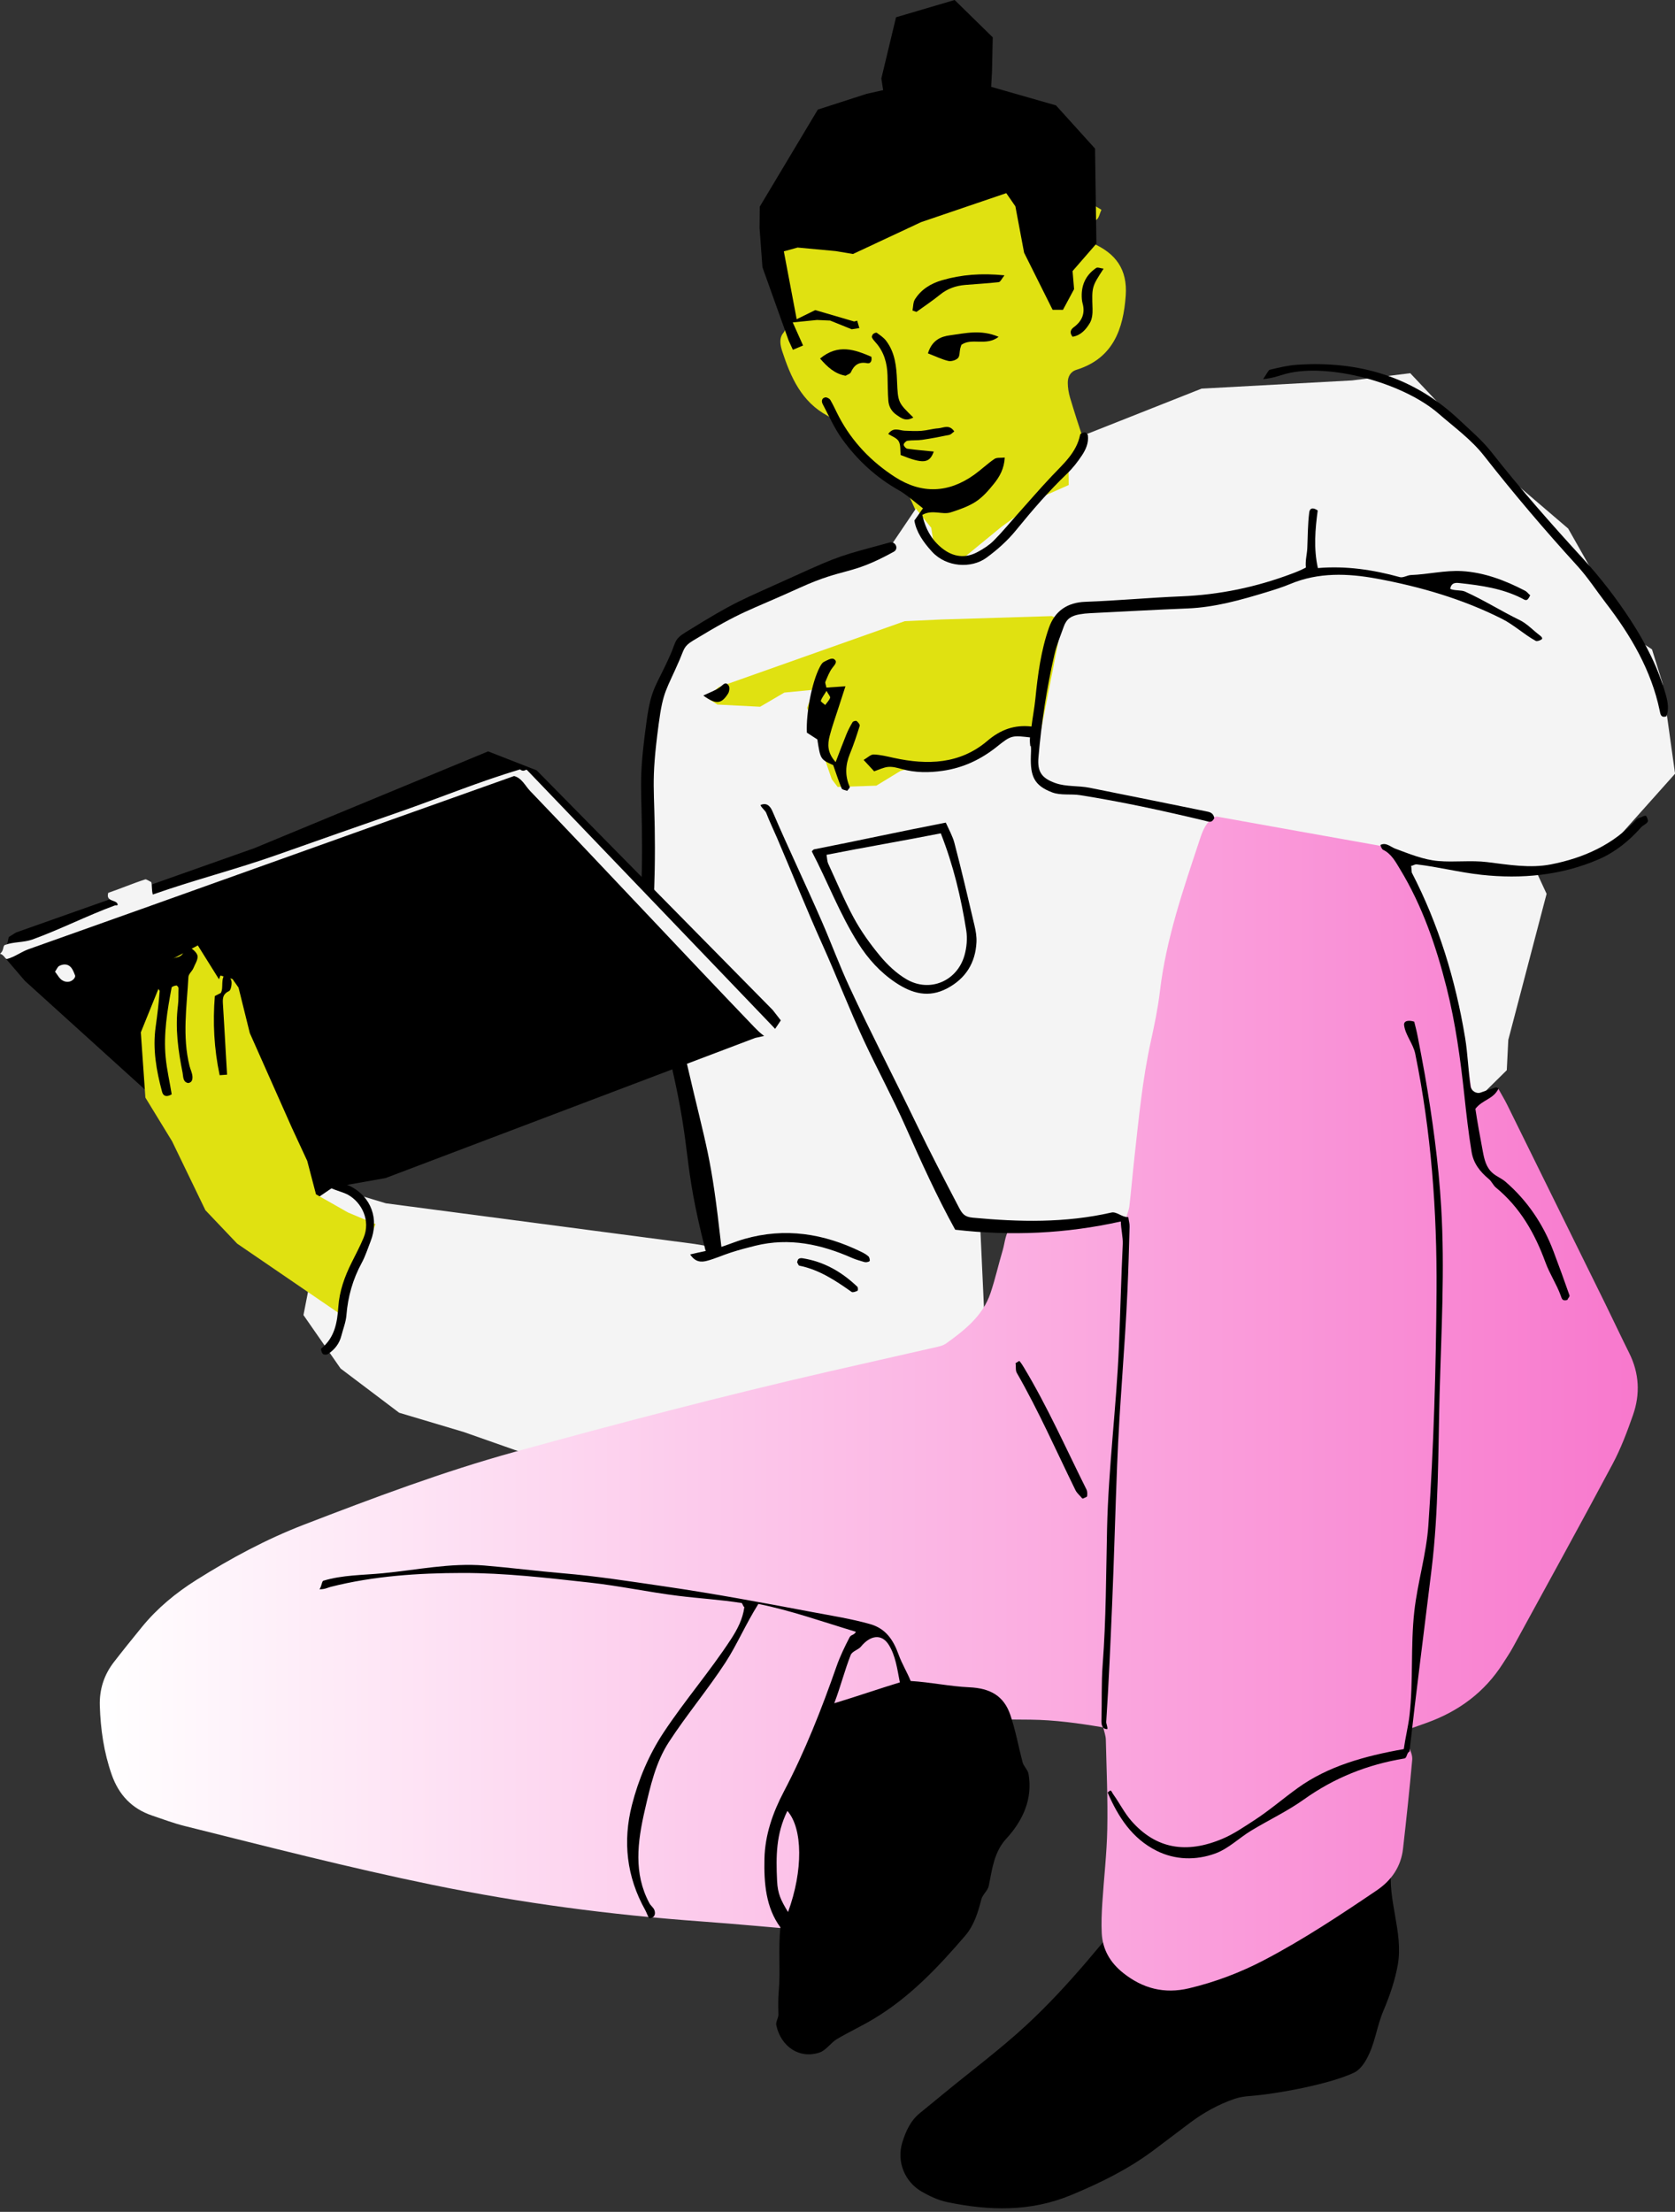
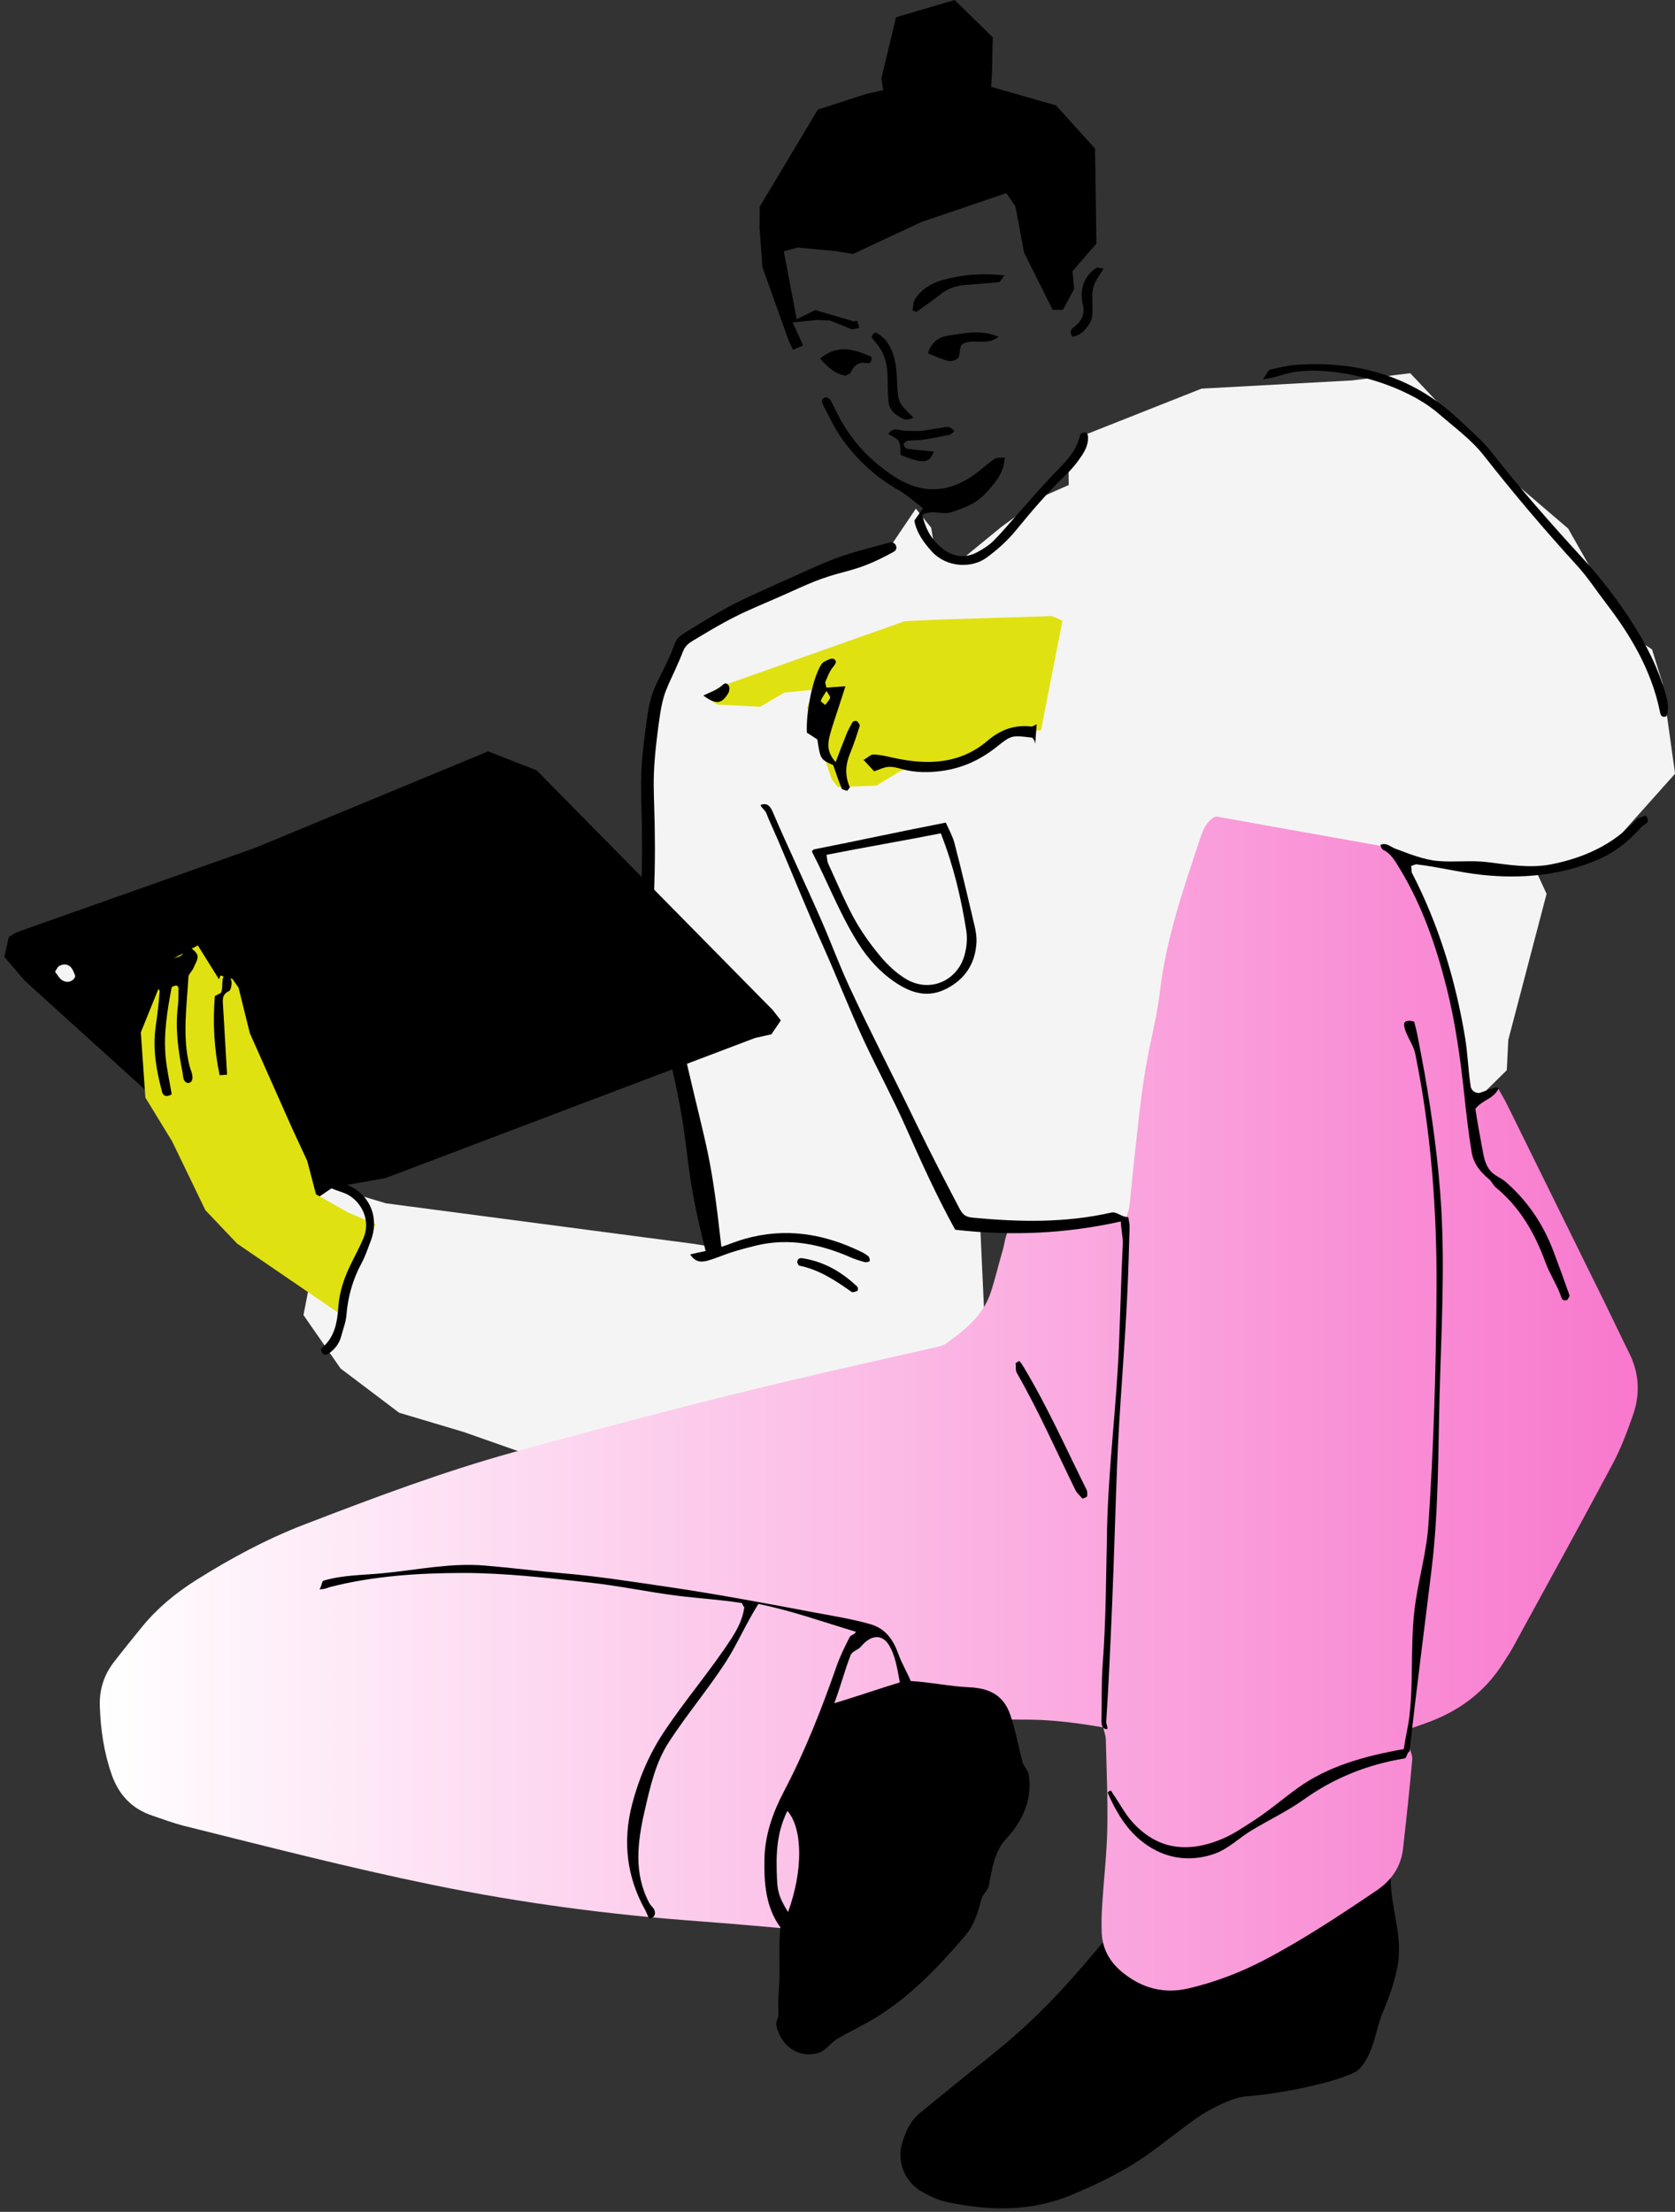
<svg xmlns="http://www.w3.org/2000/svg" xmlns:xlink="http://www.w3.org/1999/xlink" fill="#000000" height="500.8" preserveAspectRatio="xMidYMid meet" version="1" viewBox="0.0 0.0 379.3 500.8" width="379.3" zoomAndPan="magnify">
  <rect x="0.0" y="0.0" width="379.3" height="500.8" fill="#333333" stroke="none" />
  <g>
    <g id="change1_2">
-       <path d="M246.2,54.194c0.49-0.698,1.208-1.279,1.117-1.674c-0.281-1.217-0.23-2.029,0.978-2.771 c0.556-0.342,0.699-1.353,1.119-2.253c-0.965-0.629-1.986-1.055-2.651-1.799c-0.612-0.684-0.833-1.715-1.24-2.586 c-2.814-6.025-6.414-11.449-11.524-15.833c-4.727-4.055-10.391-5.523-16.316-6.506c-8.23-1.366-16.021,0.226-23.426,3.678 c-13.406,6.25-21.168,20.42-19.247,35.125c0.538,4.117,1.737,8.148,2.651,12.214c0.28,1.243,0.7,2.377-0.304,3.618 c-0.989,1.222-0.651,2.813-0.206,4.173c1.923,5.877,4.376,11.398,10.233,14.552c0.795,0.428,1.525,1.217,1.972,2.014 c2.999,5.35,7.484,9.18,12.578,12.359c1.977,1.234,3.506,2.718,4.433,4.883c1.008,2.356,2.188,4.638,3.246,6.973 c1.47,3.246,3.675,5.606,7.313,6.36c0.621,0.129,1.221,0.39,1.809,0.641c6.643,2.832,12.592,1.192,18.047-2.957 c4.345-3.305,7.416-7.68,8.803-12.92c1.021-3.857,1.095-7.909-0.217-11.842c-1.066-3.196-2.1-6.403-3.062-9.631 c-0.317-1.062-0.496-2.203-0.508-3.31c-0.015-1.366,0.558-2.538,1.985-2.982c8.284-2.578,10.602-9.202,11.136-16.809 c0.412-5.868-2.201-9.588-7.705-11.931C246.937,54.865,246.722,54.608,246.2,54.194z" fill="#e0e111" />
-     </g>
+       </g>
    <g id="change2_2">
      <path d="M314.557,419.935c-8.507,0.196-16.444,0.325-24.377,0.577c-7.953,0.253-15.885,0.328-23.901-1.521 c-2.93,2.667-4.725,6.287-7.216,9.348c-8.519,10.467-16.834,21.14-26.782,30.307c-5.841,5.382-12.238,10.16-18.385,15.208 c-1.869,1.535-3.737,3.072-5.614,4.598c-2.118,1.723-3.181,4.13-3.949,6.605c-1.338,4.313,0.49,8.93,4.421,11.178 c1.785,1.021,3.746,1.938,5.741,2.353c9.466,1.972,18.799,2.245,28.047-1.591c6.608-2.741,12.934-5.845,18.663-10.129 c2.772-2.073,5.521-4.179,8.292-6.254c3.071-2.3,6.404-4.14,10.027-5.397c1.11-0.385,2.322-0.562,3.501-0.651 c6.154-0.466,18.183-2.694,23.65-5.313c1.135-0.544,2.09-1.812,2.735-2.966c2.028-3.631,2.264-7.27,3.884-11.089 c1.41-3.324,2.613-6.83,3.238-10.374c1.291-7.319-2.416-14.713-1.449-22.086C315.187,421.954,314.791,421.103,314.557,419.935z" fill="#000000" />
    </g>
    <g id="change3_1">
      <path d="M245.787 98.402L241.971 106.345 242.011 109.814 236.371 112.316 226.872 119.204 218.052 126.428 211.827 125.517 210.871 119.49 207.396 115.17 201.789 123.469 180.6 132.05 156.119 144.245 153.196 148.895 147.664 163.677 147.424 191.906 147.706 222.219 153.765 240.434 157.677 261.168 161.684 282.594 159.302 281.983 157.261 281.646 87.393 272.449 80.111 270.254 74.296 267.464 71.2 271.101 72.453 278.664 68.719 297.753 77.122 309.847 90.388 319.865 104.994 324.223 126.391 331.74 175.07 344.226 191.179 348.065 217.625 327.539 222.856 296.96 222.007 278.466 227.386 278.989 237.39 277.348 268.005 274.914 300.926 267.381 329.014 254.34 341.207 242.307 341.547 235.46 350.223 202.374 347.532 196.561 351.719 196.157 362.292 194.24 379.315 175.177 376.45 154.619 374.092 147.031 368.522 143.336 355.105 119.67 341.771 108.269 319.344 84.496 306.165 86.135 272.088 87.991z" fill="#f4f4f4" />
    </g>
    <g id="change1_1">
      <path d="M184.245 156.17L182.766 160.277 188.35 176.422 189.689 178.181 198.443 177.882 203.863 174.579 205.399 174.118 217.634 173.061 223.459 168.08 233.708 165.498 235.727 165.339 240.59 140.538 238.183 139.493 213.215 140.259 204.869 140.646 162.764 155.554 162.005 156.241 159.498 157.617 162.448 159.526 172.133 160.018 177.612 156.809z" fill="#e0e111" />
    </g>
    <g id="change2_1">
      <path d="M75.363 268.85L87.304 266.732 170.991 235.007 174.685 234.186 176.815 231.034 174.987 228.688 121.521 174.418 110.535 170.123 57.605 192.035 3.637 211.126 1.988 212.149 0.988 216.655 5.649 222.096 60.338 271.609 63.186 271.976 69.608 272.766z" fill="#000000" />
    </g>
    <g id="change3_2">
      <path d="M186.943 193.337L189.721 192.083 192.356 192.1 191.526 189.697 183.351 171.254 181.439 167.431 179.117 165.993 177.579 166.894 178.055 170.108z" fill="#f4f4f4" />
    </g>
    <linearGradient gradientUnits="userSpaceOnUse" id="a" x1="22.593" x2="370.863" xlink:actuate="onLoad" xlink:show="other" xlink:type="simple" y1="317.793" y2="317.793">
      <stop offset="0" stop-color="#ffffff" />
      <stop offset="1" stop-color="#f878cd" />
    </linearGradient>
    <path d="M275.057,184.977c-1.939,1.058-2.695,3.066-3.343,5.023c-3.733,11.282-7.642,22.514-9.049,34.421 c-0.451,3.821-1.239,7.613-2.066,11.376c-1.902,8.655-2.728,17.454-3.707,26.234c-0.409,3.672-0.718,7.356-1.144,11.025 c-0.107,0.92-0.494,1.808-0.756,2.724c-8.682,1.861-17.393,1.161-25.884,1.739c-1.525,1.709-1.506,3.738-2.046,5.552 c-0.963,3.228-1.695,6.531-2.771,9.718c-1.736,5.145-5.821,8.354-10.013,11.372c-0.866,0.623-2.09,0.802-3.179,1.052 c-7.825,1.798-15.663,3.54-23.488,5.339c-23.796,5.471-47.406,11.659-70.945,18.143c-16.295,4.488-32.071,10.441-47.805,16.499 c-8.55,3.292-16.646,7.652-24.408,12.538c-4.634,2.917-8.858,6.398-12.344,10.68c-2.131,2.617-4.254,5.241-6.319,7.909 c-2.245,2.901-3.302,6.219-3.187,9.893c0.167,5.329,0.923,10.555,2.698,15.61c1.592,4.535,4.555,7.695,9.143,9.242 c2.434,0.821,4.848,1.738,7.334,2.358c18.699,4.664,37.365,9.478,56.249,13.354c20.022,4.109,40.246,6.77,60.632,8.252 c8.335,0.606,16.656,1.402,24.984,2.113c0.799,0.068,1.604,0.239,2.396,0.19c1.536-0.095,2.779-0.707,3.345-2.292 c0.648-1.814,1.409-3.591,1.989-5.426c3.679-11.65,7.111-23.361,8.724-35.522c0.23-1.735,0.676-3.441,1.081-5.451 c1.151-0.08,2.232-0.308,3.281-0.204c9.617,0.946,19.263,0.811,28.907,0.917c5.453,0.06,10.86,0.801,16.457,1.751 c0.216,0.971,0.569,1.863,0.591,2.763c0.166,6.748,0.461,13.501,0.329,20.245c-0.109,5.611-0.776,11.21-1.13,16.818 c-0.142,2.241-0.237,4.499-0.127,6.737c0.183,3.743,1.916,6.699,4.859,9.041c4.441,3.534,9.334,4.793,14.903,3.47 c5.976-1.42,11.664-3.581,17.094-6.428c8.84-4.636,17.141-10.144,25.394-15.728c3.381-2.287,5.514-5.381,5.978-9.464 c0.761-6.703,1.478-13.412,2.082-20.13c0.092-1.018-0.447-2.127-0.828-3.144c-0.478-1.275-0.558-2.472,0.306-3.862 c1.19-0.423,2.54-0.896,3.886-1.382c7.174-2.595,13.019-6.897,17.155-13.384c0.777-1.219,1.594-2.419,2.287-3.686 c7.551-13.816,15.154-27.605,22.565-41.496c1.879-3.522,3.303-7.319,4.625-11.098c1.657-4.735,1.418-9.467-0.865-14.037 c-1.866-3.737-3.632-7.524-5.476-11.272c-7.377-14.989-14.762-29.973-22.16-44.952c-0.628-1.272-1.375-2.485-2.146-3.867 c-1.81,0.746-3.39,1.398-5.291,2.182c-0.3-0.918-0.643-1.607-0.743-2.329c-1.963-14.225-5.503-28.04-10.796-41.392 c-1.547-3.902-3.752-7.451-6.229-10.834c-0.887-1.211-1.924-2.084-3.476-2.359c-12.332-2.188-24.658-4.413-36.988-6.62 C275.472,184.872,275.306,184.939,275.057,184.977z" fill="url(#a)" />
    <g id="change1_3">
      <path d="M44.795 214.051L38.491 217.428 31.888 233.743 32.924 248.515 38.969 258.401 46.515 274.012 53.707 281.578 76.998 297.502 85.049 277.149 78.792 274.519 71.557 270.409 69.572 262.841 66.088 255.325 56.566 233.894 54.016 223.608 52.65 221.668 49.917 220.871 49.59 221.726z" fill="#e0e111" />
    </g>
    <g>
      <g id="change2_7">
        <path d="M164.305,376.369c-4.025,6.187-8.82,11.874-12.844,18.062c-2.991,4.599-4.197,10-5.436,15.367 c-1.668,7.229-2.599,14.387,1.035,21.128c0.304,0.564,0.914,0.96,1.131,1.56c0.337,0.932-0.01,1.774-1.16,1.848 c-0.354-0.461-0.607-1.303-0.914-1.85c-4.236-7.565-5.119-15.564-3.013-23.813c1.486-5.817,3.863-11.414,7.155-16.396 c4.777-7.228,10.494-13.837,15.236-21.088c1.459-2.23,2.692-4.579,3.057-7.294c-0.388-0.307-0.388-0.91-0.653-0.952 c-4.75-0.758-9.571-1.031-14.342-1.625c-6.685-0.832-13.302-2.258-19.999-2.997c-9.582-1.057-19.243-2.192-28.885-2.176 c-9.961,0.017-20.061,0.678-29.788,3.146c-0.727,0.184-1.216,0.55-2.539,0.55c0.563-0.831,0.5-1.822,0.901-1.944 c4.308-1.308,8.896-1.253,13.37-1.68c7.67-0.731,15.341-2.394,23.074-1.758c5.92,0.487,11.816,1.256,17.735,1.753 c7.675,0.645,15.279,1.844,22.89,2.951c11.254,1.637,22.416,3.713,33.592,5.828c4.382,0.829,8.796,1.512,13.104,2.725 c3.522,0.992,5.266,3.524,6.485,6.932c0.744,2.079,2.002,4.109,2.719,5.956c4.6,0.281,8.94,1.232,13.257,1.423 c4.769,0.211,7.846,1.935,9.323,6.281c1.182,3.478,1.829,7.125,2.763,10.685c0.243,0.926,1.194,1.731,1.358,2.68 c0.957,5.563-1.232,10.497-5.056,14.65c-2.741,2.977-3.187,6.817-3.95,10.644c-0.219,1.1-1.408,1.99-1.687,3.075 c-0.767,2.988-1.646,5.884-3.659,8.232c-6.087,7.096-12.517,13.896-20.609,18.763c-2.748,1.653-5.67,3.013-8.433,4.639 c-1.377,0.81-2.447,2.554-3.952,3.05c-4.631,1.527-8.754-1.412-9.778-6.177c-0.168-0.781,0.499-1.638,0.479-2.438 c-0.044-1.765-0.087-3.468,0.071-5.219c0.43-4.774-0.155-9.462,0.382-14.507c-3.302-4.466-3.743-10.003-3.616-15.55 c0.123-5.398,1.89-10.43,4.41-15.227c4.777-9.093,8.519-18.614,11.912-28.314c0.782-2.236,1.857-4.463,2.96-6.585 c0.338-0.651,0.982-0.41,1.43-1.241c-7.533-2.272-14.903-4.89-22.089-6.31C168.883,367.68,166.835,372.481,164.305,376.369z M203.769,380.916c-0.607-3.133-0.976-6.019-2.485-8.467c-1.675-2.718-4.308-2.109-6.319,0.363 c-0.596,0.733-1.984,1.036-2.331,1.913c-1.336,3.372-2.235,6.997-3.718,10.918C194.433,383.966,199.028,382.358,203.769,380.916z M175.971,425.891c0.137,2.895,0.884,4.407,2.478,7.025c3.442-9.373,3.349-18.962-0.151-22.899 C175.723,415.274,175.704,420.257,175.971,425.891z" fill="#000000" />
      </g>
      <g id="change2_8">
        <path d="M193.168 57.505L208.584 50.293 227.869 43.732 229.93 46.71 231.905 57.215 238.361 70.141 240.705 70.153 243.223 65.464 242.882 61.375 248.279 55.162 247.969 33.642 239.123 23.859 224.448 19.661 224.639 16.09 224.806 8.456 216.174 0 202.902 3.912 199.577 17.775 199.992 20.409 196.249 21.242 185.19 24.816 172.045 46.786 172 51.635 172.653 60.502 178.595 77.124 179.548 79.198 181.851 78.223 179.514 72.998 185.004 72.448 187.983 72.579 192.862 74.552 194.602 74.283 194.107 72.605 193.43 72.794 184.61 70.209 180.408 72.278 177.497 56.912 180.622 56.047 189.262 56.854z" fill="#000000" />
      </g>
      <g id="change2_9">
-         <path d="M233.553,164.728c0.231-2.08,0.682-4.288,0.905-6.513c0.545-5.442,1.259-10.919,3.083-16.108 c1.318-3.75,4.156-5.706,8.222-5.849c7.223-0.254,14.429-0.94,21.652-1.233c8.721-0.354,17.019-2.072,25.193-5.16 c1.144-0.432,1.984-0.773,3.099-1.359c-0.152-1.696,0.259-2.949,0.324-4.369c0.125-2.715,0.095-5.443,0.447-8.138 c0.125-0.956,0.804-1.187,1.915-0.423c-0.555,4.146-0.96,8.574,0.04,13.043c6.341-0.539,12.47,0.369,18.564,2.052 c0.725,0.201,1.716-0.446,2.505-0.475c3.845-0.14,7.729-1.109,11.554-0.889c4.975,0.287,9.709,2.068,14.193,4.396 c0.648,0.336,0.721,0.653,1.259,1.064c-0.705,1.63-1.151,1.075-1.953,0.671c-4.372-2.205-9.084-2.872-13.89-3.406 c-0.786-0.088-2.008-0.287-2.266,1.301c0.986,0.445,2.494,0.222,3.358,0.611c4.232,1.908,8.189,4.416,12.361,6.448 c1.702,0.829,2.992,2.284,4.52,3.43c0.258,0.194,0.725,0.573,0.538,0.856c-0.166,0.253-1.108,0.596-1.417,0.425 c-2.655-1.463-4.941-3.629-7.644-4.992c-8.933-4.503-18.505-7.279-28.33-9.098c-6.594-1.221-13.231-1.452-19.546,1.183 c-1.768,0.738-3.572,1.308-5.406,1.867c-5.868,1.787-11.757,3.449-17.879,3.696c-7.385,0.298-14.76,0.714-22.142,1.078 c-0.801,0.04-1.542,0.112-2.33,0.253c-1.866,0.334-2.948,0.97-3.597,2.789c-0.752,2.11-1.612,4.156-2.114,6.332 c-1.778,7.697-2.945,15.46-3.614,23.297c-0.274,3.217,0.709,4.698,3.89,5.811c2.404,0.841,5.159,0.541,7.666,1.039 c8.803,1.749,17.595,3.554,26.391,5.336c0.761,0.154,1.657,0.29,1.876,1.532c-0.58,1.157-1.123,0.842-2.14,0.599 c-9.359-2.239-18.782-4.295-28.288-5.796c-2.042-0.322-4.356,0.111-6.293-0.623c-4.152-1.574-4.948-3.732-4.823-8.202 c0.021-0.76,0.089-1.534,0.003-2.287c0,0-0.131,0.019-0.131,0.019C233.048,166.862,233.372,166.791,233.553,164.728z" fill="#000000" />
-       </g>
+         </g>
      <g id="change2_10">
        <path d="M216.305,278.425c12.731,1.47,25.105,0.898,37.502-1.865c0.035,1.646,0.512,3.67,0.445,5.076 c-0.367,7.701-0.551,15.408-0.869,23.11c-0.57,13.802-2.384,27.567-2.69,41.376c-0.228,10.286-0.22,20.554-0.998,30.806 c-0.316,4.16-0.153,8.348-0.278,12.521c-0.025,0.831,0.039,2.07,1.317,2.046c0.176-0.318-0.257-1.21-0.232-1.61 c0.569-8.814,0.954-17.622,1.329-26.445c0.451-10.592,0.72-21.19,1.137-31.784c0.518-13.16,1.758-26.294,2.343-39.452 c0.214-4.815,0.35-9.628,0.482-14.445c0.021-0.774-0.158-1.135-0.29-2.184c-1.412,0.07-2.629-1.309-3.825-1.038 c-10.497,2.383-20.807,2.158-31.395,1.161c-1.891-0.178-2.39-0.881-3.17-2.374c-3.266-6.25-6.521-12.484-9.587-18.831 c-5.019-10.39-10.345-20.628-15.199-31.097c-2.224-4.797-4.051-9.763-6.158-14.612c-3.64-8.376-7.609-16.608-11.204-25.004 c-0.375-0.876-1.095-2.231-2.737-1.516c0.07,0.505,1.077,1.252,1.277,1.778c0.741,1.946,1.649,3.79,2.469,5.704 c3.471,8.104,6.729,16.286,10.349,24.324c3.224,7.16,6.026,14.51,9.352,21.625c3.054,6.534,6.504,12.895,9.429,19.487 C208.554,262.961,212.178,270.974,216.305,278.425z" fill="#000000" />
      </g>
      <g id="change2_11">
        <path d="M317.883,396.017c-8.906,1.58-17.119,3.861-23.964,8.777c-3.387,2.432-6.528,5.175-10.033,7.431 c-2.281,1.468-4.505,3.014-6.995,4.073c-8.312,3.536-15.163,2.264-20.677-4c-1.578-1.793-2.69-4.045-4.09-5.997 c-0.549-0.766-0.394-1.291-1.307-0.447c2.424,5.577,5.534,10.384,11.049,13.165c4.231,2.133,8.946,2.232,13.327,0.638 c2.988-1.088,5.367-3.493,8.084-5.144c3.969-2.413,8.204-4.394,11.99-7.093c6.865-4.892,14.342-7.886,22.76-9.283 c0.618-0.103,0.489-1.305,1.151-1.556c1.54-13.852,3.344-27.624,5.019-41.432c1.589-13.105,1.449-26.266,1.799-39.427 c0.376-14.131,1.202-28.247,0.361-42.381c-0.602-10.111-1.981-20.101-3.711-30.07c-0.493-2.843-1.063-5.67-1.595-8.506 c-0.233-1.243-0.523-2.309-0.801-3.442c-1.131-0.369-2.435-0.297-2.29,0.815c0.289,2.224,2.06,4.214,2.511,6.412 c3.626,17.698,4.953,35.727,4.831,53.763c-0.119,17.674-0.641,35.358-1.847,52.998c-0.449,6.562-2.457,12.978-3.185,19.52 c-0.871,7.818-0.196,15.811-1.094,23.627C318.922,390.674,318.236,393.477,317.883,396.017z" fill="#000000" />
      </g>
      <g id="change2_12">
        <path d="M320.715,195.695c4.935,0.574,9.796,1.832,14.735,2.371c9.082,0.991,18.166,0.15,26.628-3.532 c3.702-1.611,6.845-4.148,9.555-7.224c0.412-0.468,1.264-0.745,1.517-1.317c0.098-0.221-0.201-1.046-0.384-1.241 c-0.17-0.181-0.746,0.098-0.949,0.195c-0.415,0.199-0.96,0.263-1.275,0.608c-5.239,5.747-11.987,8.711-19.308,10.149 c-4.751,0.934-9.632,0.083-14.454-0.512c-3.657-0.451-7.416,0.07-11.087-0.244c-3.395-0.291-6.624-1.649-9.776-2.815 c-1.037-0.384-2.039-1.479-3.328-0.822c0.099,0.412,0.358,0.978,0.603,1.093c1.892,0.894,2.865,2.78,3.85,4.4 c5.053,8.31,8.192,17.501,10.55,26.867c2.002,7.953,3.116,16.108,3.996,24.254c0.464,4.302,0.946,8.599,1.648,12.872 c0.43,2.618,1.884,4.469,3.943,6.187c0.617,0.514,0.94,1.38,1.56,1.89c5.478,4.497,8.823,10.367,11.24,16.982 c0.935,2.558,2.494,4.887,3.429,7.444c0.291,0.796,0.345,1.34,1.524,1.03c0.065-0.366,0.59-0.707,0.467-1.063 c-1.155-3.327-2.373-6.637-3.612-9.933c-2.308-6.141-5.94-11.517-10.895-15.79c-0.852-0.734-1.968-1.16-2.826-1.887 c-1.531-1.297-1.942-3.104-2.296-5.019c-0.611-3.299-1.211-6.46-1.671-9.579c1.641-2.135,4.113-2.134,5.28-4.682 c-0.496-0.229-0.63-0.192-0.921-0.091c-1.051,0.363-2.11,0.686-3.153,1.081c-0.97,0.367-2.15-0.366-2.305-1.431 c-0.533-3.651-0.633-7.371-1.236-11.01c-2.161-13.033-5.967-25.573-12.067-37.358c-0.096-0.532-0.052-1-0.148-1.533 C319.968,196.016,320.291,195.714,320.715,195.695z" fill="#000000" />
      </g>
      <g id="change2_13">
        <path d="M208.851,116.576c2.346-1.297,4.508,0.054,6.44-0.568c1.96-0.631,3.981-1.321,5.684-2.432 c1.574-1.027,2.887-2.543,4.084-4.03c1.292-1.602,2.335-3.412,2.464-5.948c-0.91,0.102-1.797-0.054-2.331,0.309 c-1.586,1.078-2.984,2.429-4.544,3.551c-5.847,4.206-11.948,4.423-17.958,0.554c-5.331-3.432-9.676-7.921-12.678-13.589 c-0.675-1.274-1.248-2.604-1.972-3.848c-0.192-0.329-0.806-0.658-1.161-0.598c-0.833,0.141-0.89,0.923-0.589,1.495 c1.414,2.687,2.659,5.512,4.424,7.957c3.411,4.726,7.635,8.633,12.77,11.542c1.899,1.076,3.534,2.617,5.521,4.121 c-0.706,1.002-1.211,1.719-1.947,2.764c0.419,2.584,2.021,4.9,3.994,7.055c3.256,3.555,8.918,3.858,12.331,1.366 c2.44-1.782,4.771-3.863,6.673-6.199c3.658-4.493,7.418-8.86,11.606-12.87c1.265-1.212,2.369-2.636,3.339-4.1 c0.88-1.33,1.556-2.833,1.348-4.524c-0.031-0.249-0.318-0.58-0.557-0.659c-0.246-0.081-0.588,0.075-0.87,0.177 c-0.134,0.048-0.302,0.196-0.328,0.324c-0.811,4.045-3.789,6.577-6.432,9.377c-2.752,2.915-5.368,5.959-8.041,8.948 c-1.711,1.914-3.339,3.911-5.158,5.717c-1.005,0.997-2.266,1.786-3.518,2.476c-2.831,1.561-5.612,1.172-8.077-0.78 C211.051,122.329,209.588,119.879,208.851,116.576z" fill="#000000" />
      </g>
      <g id="change2_6">
        <path d="M159.73,283.001c-5.289-20.737-2.931-21.264-7.763-42.113c-2.181-9.41-4.676-8.823-5.927-18.402 c-1.977-15.137-0.64-15.302-0.651-30.567c-0.01-14.249-0.921-14.365,1.009-28.483c1.104-8.076,2.198-7.879,5.47-15.344 c1.18-2.692,0.806-3.339,3.304-4.888c11.832-7.334,12.084-7.008,24.754-12.776c10.403-4.736,10.49-4.598,21.521-7.595 c1.325-0.36,2.156,1.42,0.955,2.083c-9.982,5.513-10.951,3.455-21.333,8.174c-12.249,5.568-12.637,4.985-24.144,11.96 c-2.124,1.288-2.004,1.962-2.988,4.242c-3.052,7.069-3.767,7.02-4.782,14.653c-1.843,13.872-0.863,13.977-0.853,27.971 c0.011,15.037-1.17,15.162,0.782,30.072c1.244,9.501,4.136,8.793,6.295,18.129c4.833,20.898,5.584,20.871,7.977,42.187 C163.567,284.183,160.069,284.331,159.73,283.001z" fill="#000000" />
      </g>
      <g id="change2_14">
        <path d="M286.025,85.844c2.394-0.24,3.97-0.906,5.339-1.253c9.444-2.395,26.189,1.928,34.432,9.085 c3.528,3.063,7.374,5.838,10.253,9.511c6.742,8.6,13.796,16.895,21.154,24.963c2.375,2.604,4.301,5.602,6.452,8.398 c5.642,7.336,10.274,15.209,12.177,24.334c0.181,0.869,0.253,1.684,1.513,1.314c0.618-1.521,0.337-3.214-0.08-4.72 c-1.68-6.065-4.523-11.687-7.955-16.964c-3.243-4.987-6.867-9.694-10.89-14.08c-7.162-7.81-14.155-15.752-20.705-24.096 c-2.071-2.639-4.696-4.839-7.136-7.154c-10.408-9.875-22.848-13.549-36.939-12.587c-2.054,0.14-4.085,0.642-6.104,1.124 C287.233,83.791,286.84,84.68,286.025,85.844z" fill="#000000" />
      </g>
      <g id="change2_15">
        <path d="M216.126,190.858c1.627,6.195,3.075,12.435,4.543,18.67c0.29,1.23,0.515,2.537,0.451,3.812 c-0.234,4.676-2.447,8.22-6.636,10.44c-4.159,2.203-7.919,1.198-11.636-1.28c-3.551-2.367-6.302-5.427-8.544-8.987 c-4.177-6.634-6.936-13.965-10.47-20.738c0.292-0.403,0.471-0.467,0.586-0.489c9.701-1.886,19.364-4.029,29.753-6.033 C214.911,187.888,215.732,189.359,216.126,190.858z M187.55,195.552c1.886,4.059,3.596,8.219,5.722,12.151 c1.666,3.082,3.739,5.986,5.967,8.675c1.698,2.049,3.756,4.02,6.064,5.361c5.223,3.035,11.407,0.434,13.09-5.395 c0.519-1.799,0.701-3.879,0.41-5.703c-1.185-7.426-2.896-14.683-5.763-21.963c-8.591,1.7-17.134,3.134-25.877,4.864 C187.286,194.162,187.301,195.016,187.55,195.552z" fill="#000000" />
      </g>
      <g id="change2_16">
        <path d="M38.881,247.77c-0.432-2.743-1.105-5.565-1.37-8.404c-0.497-5.316,0.367-10.553,1.348-15.757 c0.043-0.23,0.699-0.445,1.084-0.483c0.169-0.017,0.497,0.428,0.488,0.645c-0.055,1.279,0.032,2.579-0.131,3.849 c-0.664,5.171,0.034,10.21,1.047,15.26c0.167,0.834,0.025,2.113,1.26,2.339c0.928-0.107,1.017-0.929,0.969-1.53 c-0.063-0.793-0.456-1.547-0.652-2.324c-1.684-6.693-0.626-13.457-0.257-20.169c0.038-0.691,0.874-1.333,1.154-2.043 c0.336-0.854,0.978-1.768,0.922-2.634c-0.042-0.65-0.835-1.412-1.423-1.792c-0.81-0.524-1.446,0.068-1.765,0.859 c-0.503,1.247-1.661,1.097-2.601,1.483c-0.988,0.406-1.938,1.658-2.278,2.777c-0.431,1.422-1.953,2.779-0.51,4.493 c-0.205,2.707-0.532,5.441-0.913,8.123c-0.717,5.05,0.156,9.968,1.465,14.803C36.99,248.264,37.824,248.407,38.881,247.77z" fill="#000000" />
      </g>
      <g id="change2_17">
-         <path d="M74.852,268.957c1.597,0.734,2.927,0.976,4.011,1.59c3.04,1.721,5.117,5.77,3.466,9.716 c-0.8,1.913-1.785,3.761-2.711,5.62c-1.584,3.18-2.751,6.423-3.004,9.995c-0.251,3.552-0.79,6.95-3.866,9.443 c-0.173,0.141,0.125,1.023,0.384,1.244c0.234,0.2,0.846,0.203,1.166-0.01c1.499-1,2.549-2.336,3.004-4.123 c0.393-1.543,1.017-3.068,1.144-4.648c0.338-4.212,1.44-8.122,3.461-11.844c0.839-1.545,1.367-3.249,2.01-4.88 c1.969-4.997,0.174-10.121-4.658-12.515c-0.847-0.42-1.829-0.624-2.758-0.743C76.129,267.755,75.622,268.371,74.852,268.957z" fill="#000000" />
+         <path d="M74.852,268.957c1.597,0.734,2.927,0.976,4.011,1.59c3.04,1.721,5.117,5.77,3.466,9.716 c-0.8,1.913-1.785,3.761-2.711,5.62c-1.584,3.18-2.751,6.423-3.004,9.995c-0.251,3.552-0.79,6.95-3.866,9.443 c-0.173,0.141,0.125,1.023,0.384,1.244c0.234,0.2,0.846,0.203,1.166-0.01c1.499-1,2.549-2.336,3.004-4.123 c0.393-1.543,1.017-3.068,1.144-4.648c0.338-4.212,1.44-8.122,3.461-11.844c0.839-1.545,1.367-3.249,2.01-4.88 c1.969-4.997,0.174-10.121-4.658-12.515c-0.847-0.42-1.829-0.624-2.758-0.743z" fill="#000000" />
      </g>
      <g id="change2_18">
        <path d="M156.285,284.021c1.17,1.788,2.537,1.78,3.787,1.451c1.857-0.488,3.623-1.298,5.454-1.888 c1.824-0.589,3.681-1.084,5.539-1.54c7.675-1.88,14.879-0.327,21.941,2.798c0.873,0.386,1.808,0.612,2.71,0.898 c0.307,0.098,0.894,0.049,1.207-0.219c0.118-0.101-0.048-0.851-0.225-1.018c-0.46-0.436-1.041-0.76-1.608-1.038 c-8.507-4.174-17.292-5.595-26.552-2.938c-1.997,0.573-3.913,1.421-5.904,2.015C160.696,283.118,158.65,283.446,156.285,284.021z" fill="#000000" />
      </g>
      <g id="change2_19">
        <path d="M229.961,308.638c0.158,0.729-0.061,1.586,0.293,2.202c4.942,8.598,8.922,17.665,13.281,26.552 c0.34,0.693,1.007,1.214,1.493,1.828c0.066,0.084,0.249,0.077,0.355,0.012c0.239-0.146,0.764-0.261,0.791-0.474 c0.059-0.456,0.069-1.084-0.128-1.478c-4.641-9.28-8.833-18.776-14.202-27.689c-0.294-0.489-0.627-1.025-1.017-1.456 C230.513,308.265,230.275,308.51,229.961,308.638z" fill="#000000" />
      </g>
      <g id="change2_20">
        <path d="M211.446,102.238c-2.253-0.228-4.129-0.375-5.987-0.644c-0.333-0.048-0.824-0.604-0.82-0.921 c0.004-0.309,0.516-0.829,0.859-0.878c1.101-0.16,2.241-0.055,3.342-0.217c2.048-0.301,4.087-0.685,6.113-1.114 c0.425-0.09,0.778-0.524,1.143-0.784c-1.16-1.698-2.486-0.778-3.641-0.702c-1.27,0.084-2.519,0.472-3.789,0.568 c-1.27,0.096-2.557,0.027-3.834-0.028c-1.206-0.052-2.502-0.912-3.698,0.734c0.807,0.53,1.942,0.896,2.375,1.66 c0.481,0.847,0.322,2.058,0.44,3.111C209.046,105.066,210.496,104.941,211.446,102.238z" fill="#000000" />
      </g>
      <g id="change2_21">
        <path d="M49.742,243.44c0.505-0.039,1.003-0.069,1.679-0.121c-0.081-1.479-0.173-2.9-0.255-4.307 c-0.223-3.814-0.423-7.629-0.669-11.442c-0.084-1.307-0.193-2.458,1.356-3.165c0.431-0.197,0.651-1.444,0.574-2.164 c-0.069-0.651-0.669-1.182-1.215-2.159c-1.427,1.726-0.492,3.369-1.201,4.733c-0.39,0.182-0.758,0.416-1.362,0.699 C48.174,231.463,48.458,237.434,49.742,243.44z" fill="#000000" />
      </g>
      <g id="change2_22">
        <path d="M207.521,70.627c1.789-1.297,3.64-2.518,5.351-3.911c1.681-1.369,3.579-2.021,5.678-2.202 c2.538-0.218,5.086-0.343,7.615-0.633c0.376-0.043,0.673-0.773,1.295-1.542c-5.164-0.519-9.72-0.182-14.167,1.117 c-2.483,0.725-4.702,2.064-6.114,4.326c-0.428,0.686-0.378,1.67-0.548,2.518C206.928,70.408,207.225,70.517,207.521,70.627z" fill="#000000" />
      </g>
      <g id="change2_23">
        <path d="M210.13,80.003c1.711,0.665,3.113,1.36,4.595,1.716c0.667,0.16,1.707-0.145,2.19-0.627 c0.442-0.442,0.353-1.408,0.517-2.14c0.067-0.301,0.183-0.59,0.277-0.885c2.366-1.673,5.563,0.388,8.43-1.802 c-4.014-1.732-7.589-0.798-11.051-0.339C213.14,76.185,211.057,76.964,210.13,80.003z" fill="#000000" />
      </g>
      <g id="change2_24">
        <path d="M206.818,94.526c-3.438-3.355-3.491-3.353-3.689-8.31c-0.129-3.224-0.44-6.376-2.458-9.044 c-0.553-0.731-1.372-1.275-2.127-1.824c-0.144-0.105-0.629,0.096-0.834,0.287c-0.183,0.17-0.343,0.59-0.255,0.779 c0.195,0.421,0.531,0.787,0.847,1.142c1.9,2.127,2.591,4.683,2.675,7.459c0.057,1.909,0.039,3.824,0.187,5.725 c0.102,1.309,0.733,2.434,1.854,3.196C204.054,94.64,205.069,95.53,206.818,94.526z" fill="#000000" />
      </g>
      <g id="change2_25">
        <path d="M197.312,80.77c-3.724-1.586-7.493-3.009-11.607,0.409c1.683,1.938,3.316,3.457,5.778,3.897 c0.431-0.267,1.03-0.421,1.188-0.773c0.746-1.661,1.825-2.453,3.733-2.064C197.047,82.371,197.536,81.825,197.312,80.77z" fill="#000000" />
      </g>
      <g id="change2_26">
        <path d="M242.882,76.246c1.842-0.285,3.03-1.634,3.907-3.107c0.529-0.889,0.65-2.144,0.615-3.224 c-0.162-4.948-0.205-4.946,2.501-9.083c-0.679-0.081-1.35-0.382-1.671-0.165c-2.472,1.673-3.483,4.084-3.251,7.035 c0.025,0.319,0.072,0.642,0.158,0.949c0.642,2.288-0.106,4.044-1.98,5.43C242.463,74.597,242.113,75.287,242.882,76.246z" fill="#000000" />
      </g>
      <g id="change2_27">
        <path d="M180.5,285.793c0.175,0.258,0.286,0.725,0.505,0.77c4.5,0.906,8.191,3.367,11.851,5.951 c0.255,0.18,0.945-0.08,1.336-0.274c0.124-0.062,0.118-0.743-0.038-0.892c-3.526-3.369-7.569-5.716-12.462-6.468 c-0.288-0.044-0.638-0.005-0.86,0.165C180.637,285.194,180.604,285.523,180.5,285.793z" fill="#000000" />
      </g>
    </g>
    <g id="change2_3">
      <path d="M225.713,169.088c-3.608,2.881-7.631,4.769-12.207,5.431c-3.122,0.452-6.225,0.461-9.303-0.396 c-0.998-0.278-2.068-0.573-3.071-0.484c-1.066,0.095-2.092,0.636-3.179,0.997c-0.737-0.796-1.435-1.549-2.389-2.577 c0.905-0.517,1.607-1.257,2.281-1.233c1.529,0.055,3.055,0.443,4.565,0.773c7.605,1.662,14.972,1.432,21.177-3.855 c3.027-2.579,6.157-3.682,9.99-3.249c0.284,0.032,0.605-0.256,1.182-0.521l-0.34,4.465l-0.001,0.001 c-0.056-0.497-0.234-0.976-0.659-1.417C229.099,166.458,229.063,166.413,225.713,169.088z" fill="#000000" />
    </g>
    <g id="change2_4">
      <path d="M191.673,166.246c0.39-0.949,0.869-1.868,1.398-2.747c0.124-0.207,0.749-0.369,0.906-0.246 c0.332,0.258,0.789,0.805,0.703,1.081c-0.666,2.136-1.369,4.268-2.217,6.337c-1.035,2.528-1.157,4.991-0.035,7.51 c0.066,0.148-0.321,0.498-0.583,0.878c-0.413-0.168-1.124-0.235-1.253-0.545c-0.708-1.703-1.274-3.464-1.915-5.28 c-2.894-1.304-2.894-1.304-3.594-5.814c-0.81-0.526-1.643-1.068-2.367-1.538c-0.22-4.453,1.175-11.52,2.894-14.789 c0.237-0.45,0.517-0.99,0.927-1.211c0.701-0.376,1.76-0.961,2.239-0.692c1.015,0.57,0.293,1.268-0.274,2.006 c-0.711,0.924-1.128,2.085-1.598,3.175c-0.105,0.245,0.099,0.623,0.233,1.311c1.259-0.087,2.551-0.176,4.311-0.296 c-0.63,1.945-1.107,3.399-1.573,4.857c-0.684,2.138-1.457,4.253-2.01,6.425c-0.466,1.83-0.578,3.709,1.367,5.885 C190.203,170.029,190.902,168.123,191.673,166.246z M185.88,158.669c-0.062,0.194,0.633,0.629,0.981,0.953 c0.39-0.533,0.893-1.024,1.117-1.62c0.1-0.266-0.361-0.744-0.813-1.577C186.572,157.403,186.095,157.994,185.88,158.669z" fill="#000000" />
    </g>
    <g id="change2_5">
      <path d="M159.26,157.481c2.877,2.077,4.101,1.945,5.61-0.444c0.298-0.471,0.411-1.432,0.13-1.824 c-0.716-1-1.222-0.184-1.921,0.348C162.085,156.317,160.824,156.723,159.26,157.481z" fill="#000000" />
    </g>
    <g id="change3_3">
-       <path d="M117.775,174.206c-9.312,2.758-18.238,6.469-27.431,9.664c-9.22,3.204-18.428,6.433-27.63,9.691 c-9.171,3.247-18.624,5.633-28.112,8.971c-0.301-1.143-0.122-1.981-0.342-2.816c-0.289-0.114-1.132-0.686-1.352-0.615 c-2.87,0.92-5.767,2.167-8.392,3.045c-0.66,2.181,2.089,1.463,2.129,2.723c-0.095,0.23-0.488,0.078-0.663,0.143 c-6.303,2.328-12.329,5.414-18.647,7.702c-1.956,0.709-4.26,0.492-6.203,1.233c-0.553,0.211-0.178,1.295-1.131,1.981 c0.997,0.298,1.156,1.308,1.616,1.189c1.701-0.439,3.211-1.622,4.869-2.21c36.671-13,73.278-26.2,109.926-39.201 c1.744,0.44,2.538,2.239,3.621,3.367c17.028,17.744,33.775,35.757,50.798,53.506c1.184,1.235,2.534,2.44,4.394,3.211 c0.224-0.589,1.236-1.538,1.1-1.768c-0.475-0.809-1.286-1.591-1.938-2.272c-18.338-19.159-36.716-38.28-55.067-57.427 C119.099,174.095,118.595,174.917,117.775,174.206z" fill="#f4f4f4" />
-     </g>
+       </g>
    <g id="change3_4">
      <path d="M12.46,220.001c0.538,0.669,0.953,1.542,1.656,1.965c0.771,0.464,1.797,0.516,2.562-0.275 c0.2-0.207,0.413-0.602,0.333-0.807c-0.266-0.68-0.525-1.432-1.017-1.941c-0.719-0.744-1.717-0.699-2.592-0.234 C13.046,218.898,12.877,219.406,12.46,220.001z" fill="#f4f4f4" />
    </g>
  </g>
</svg>